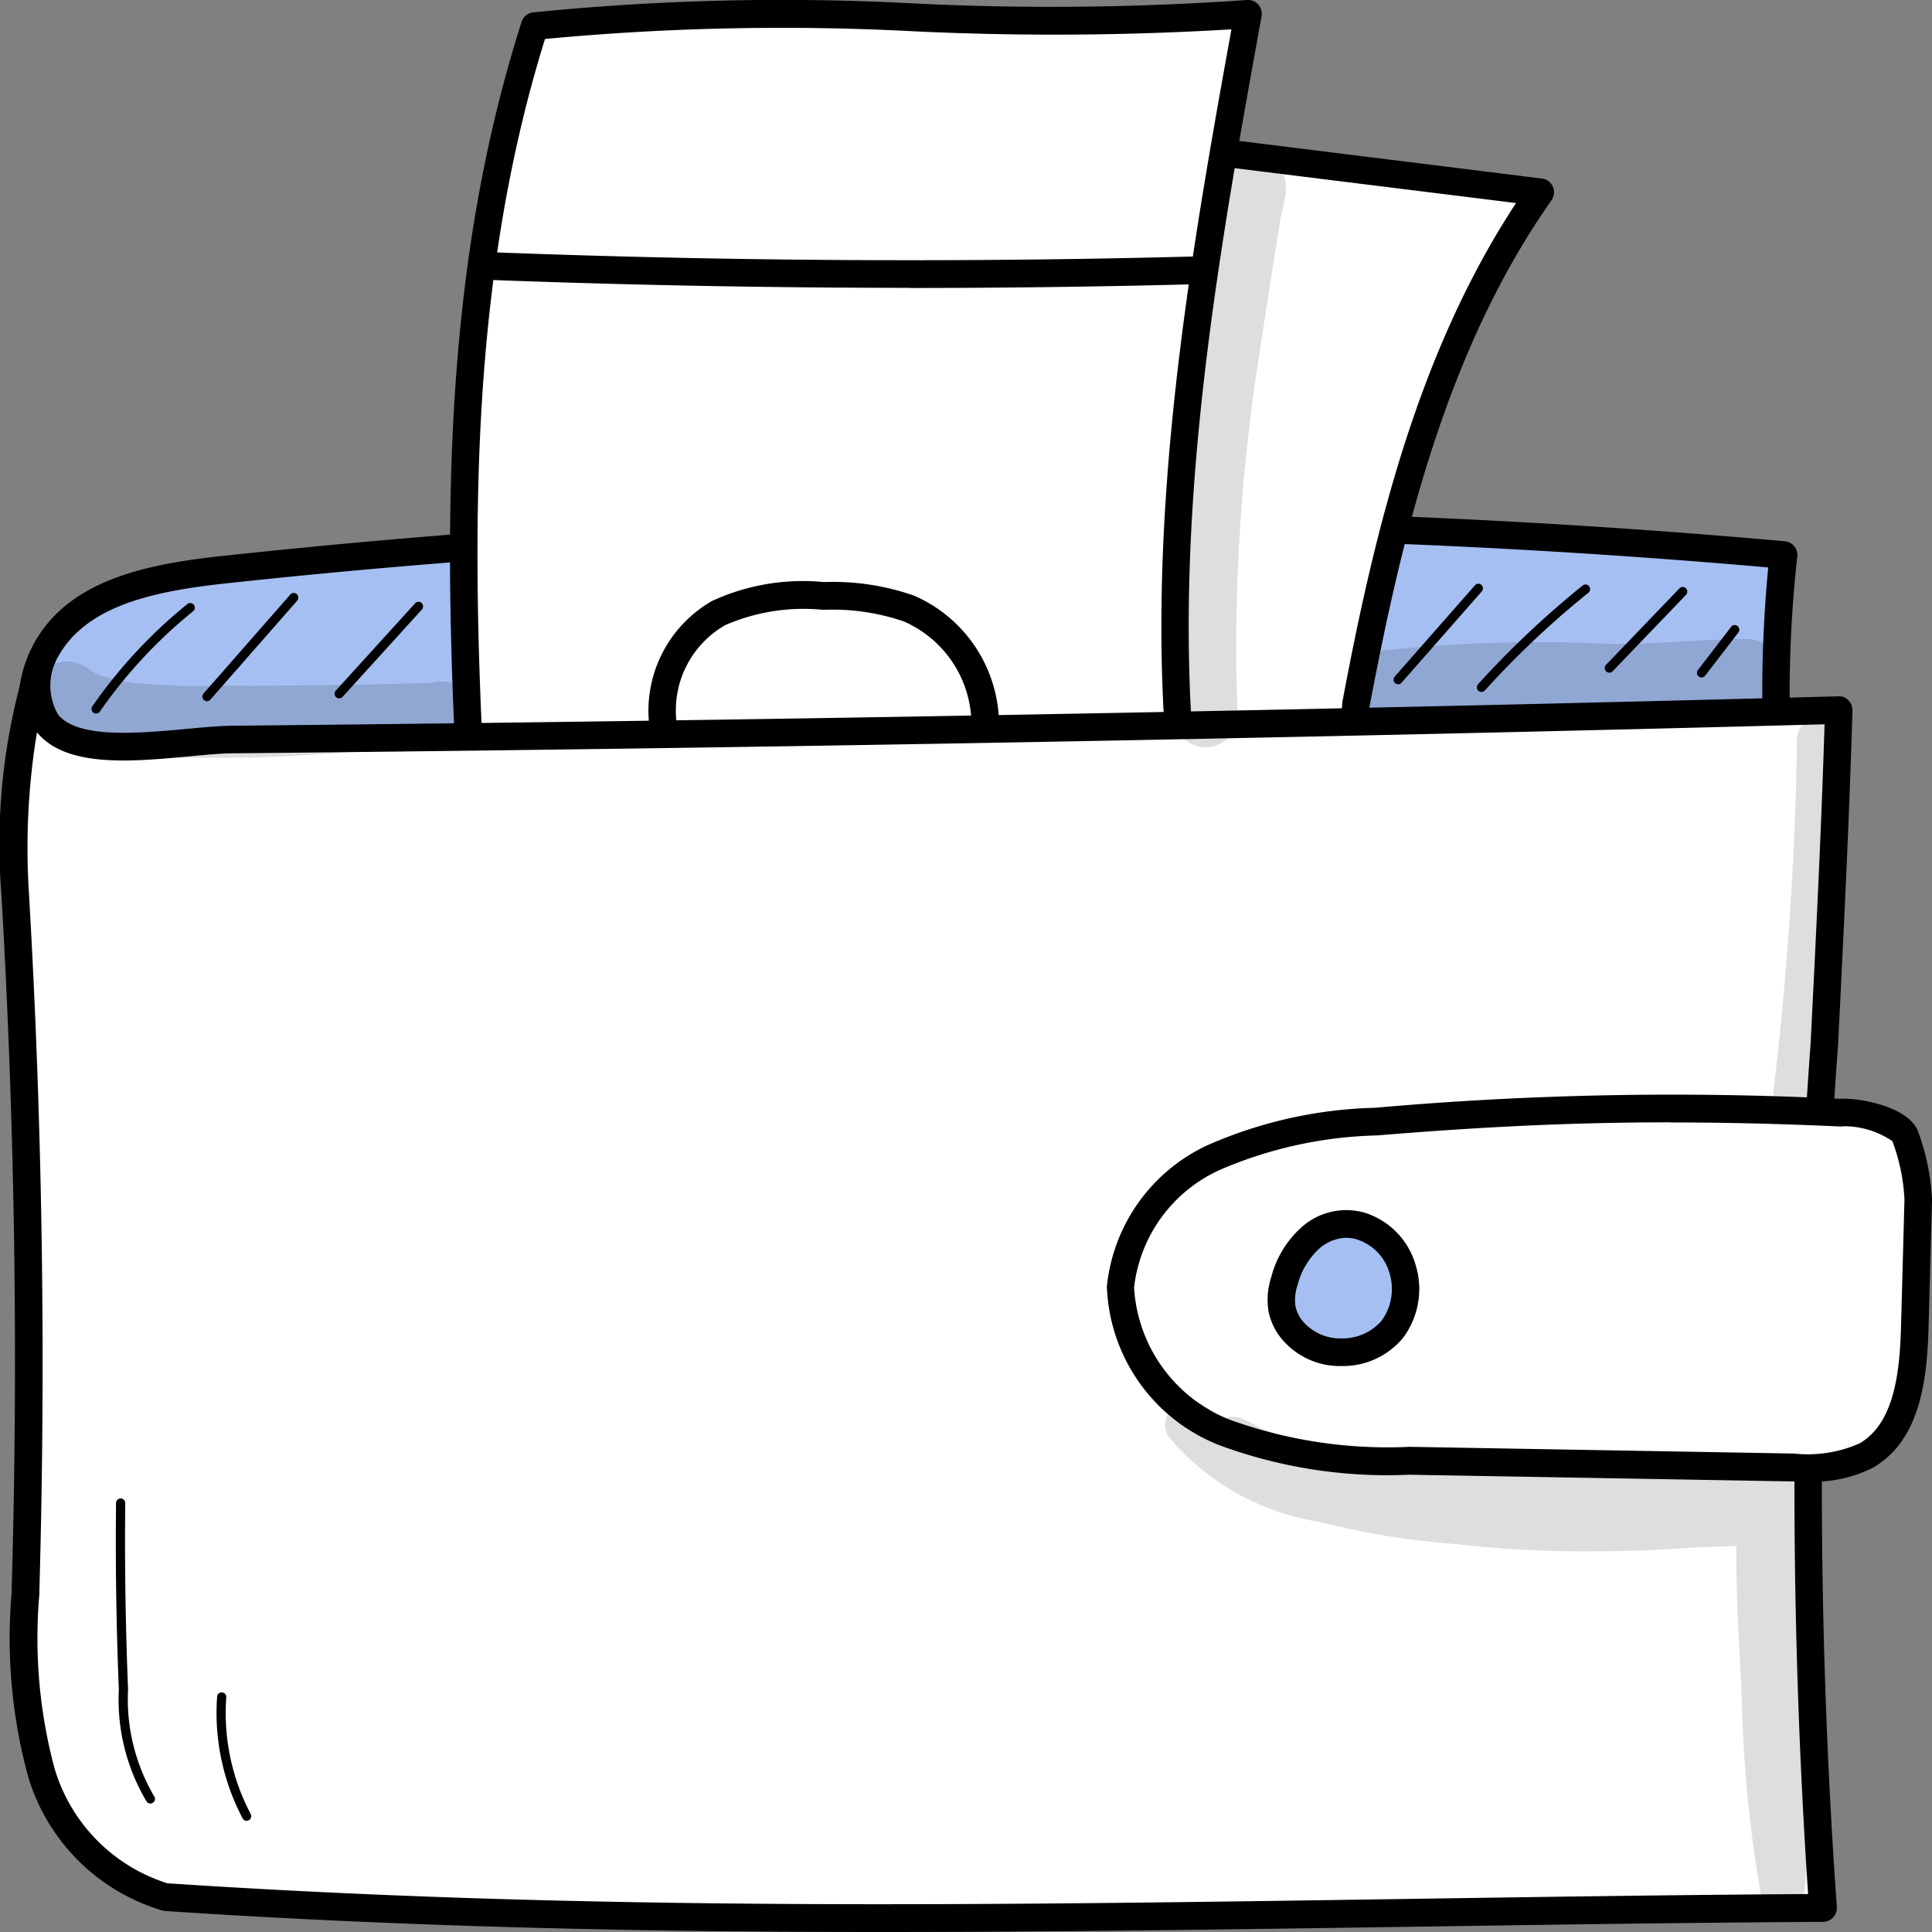
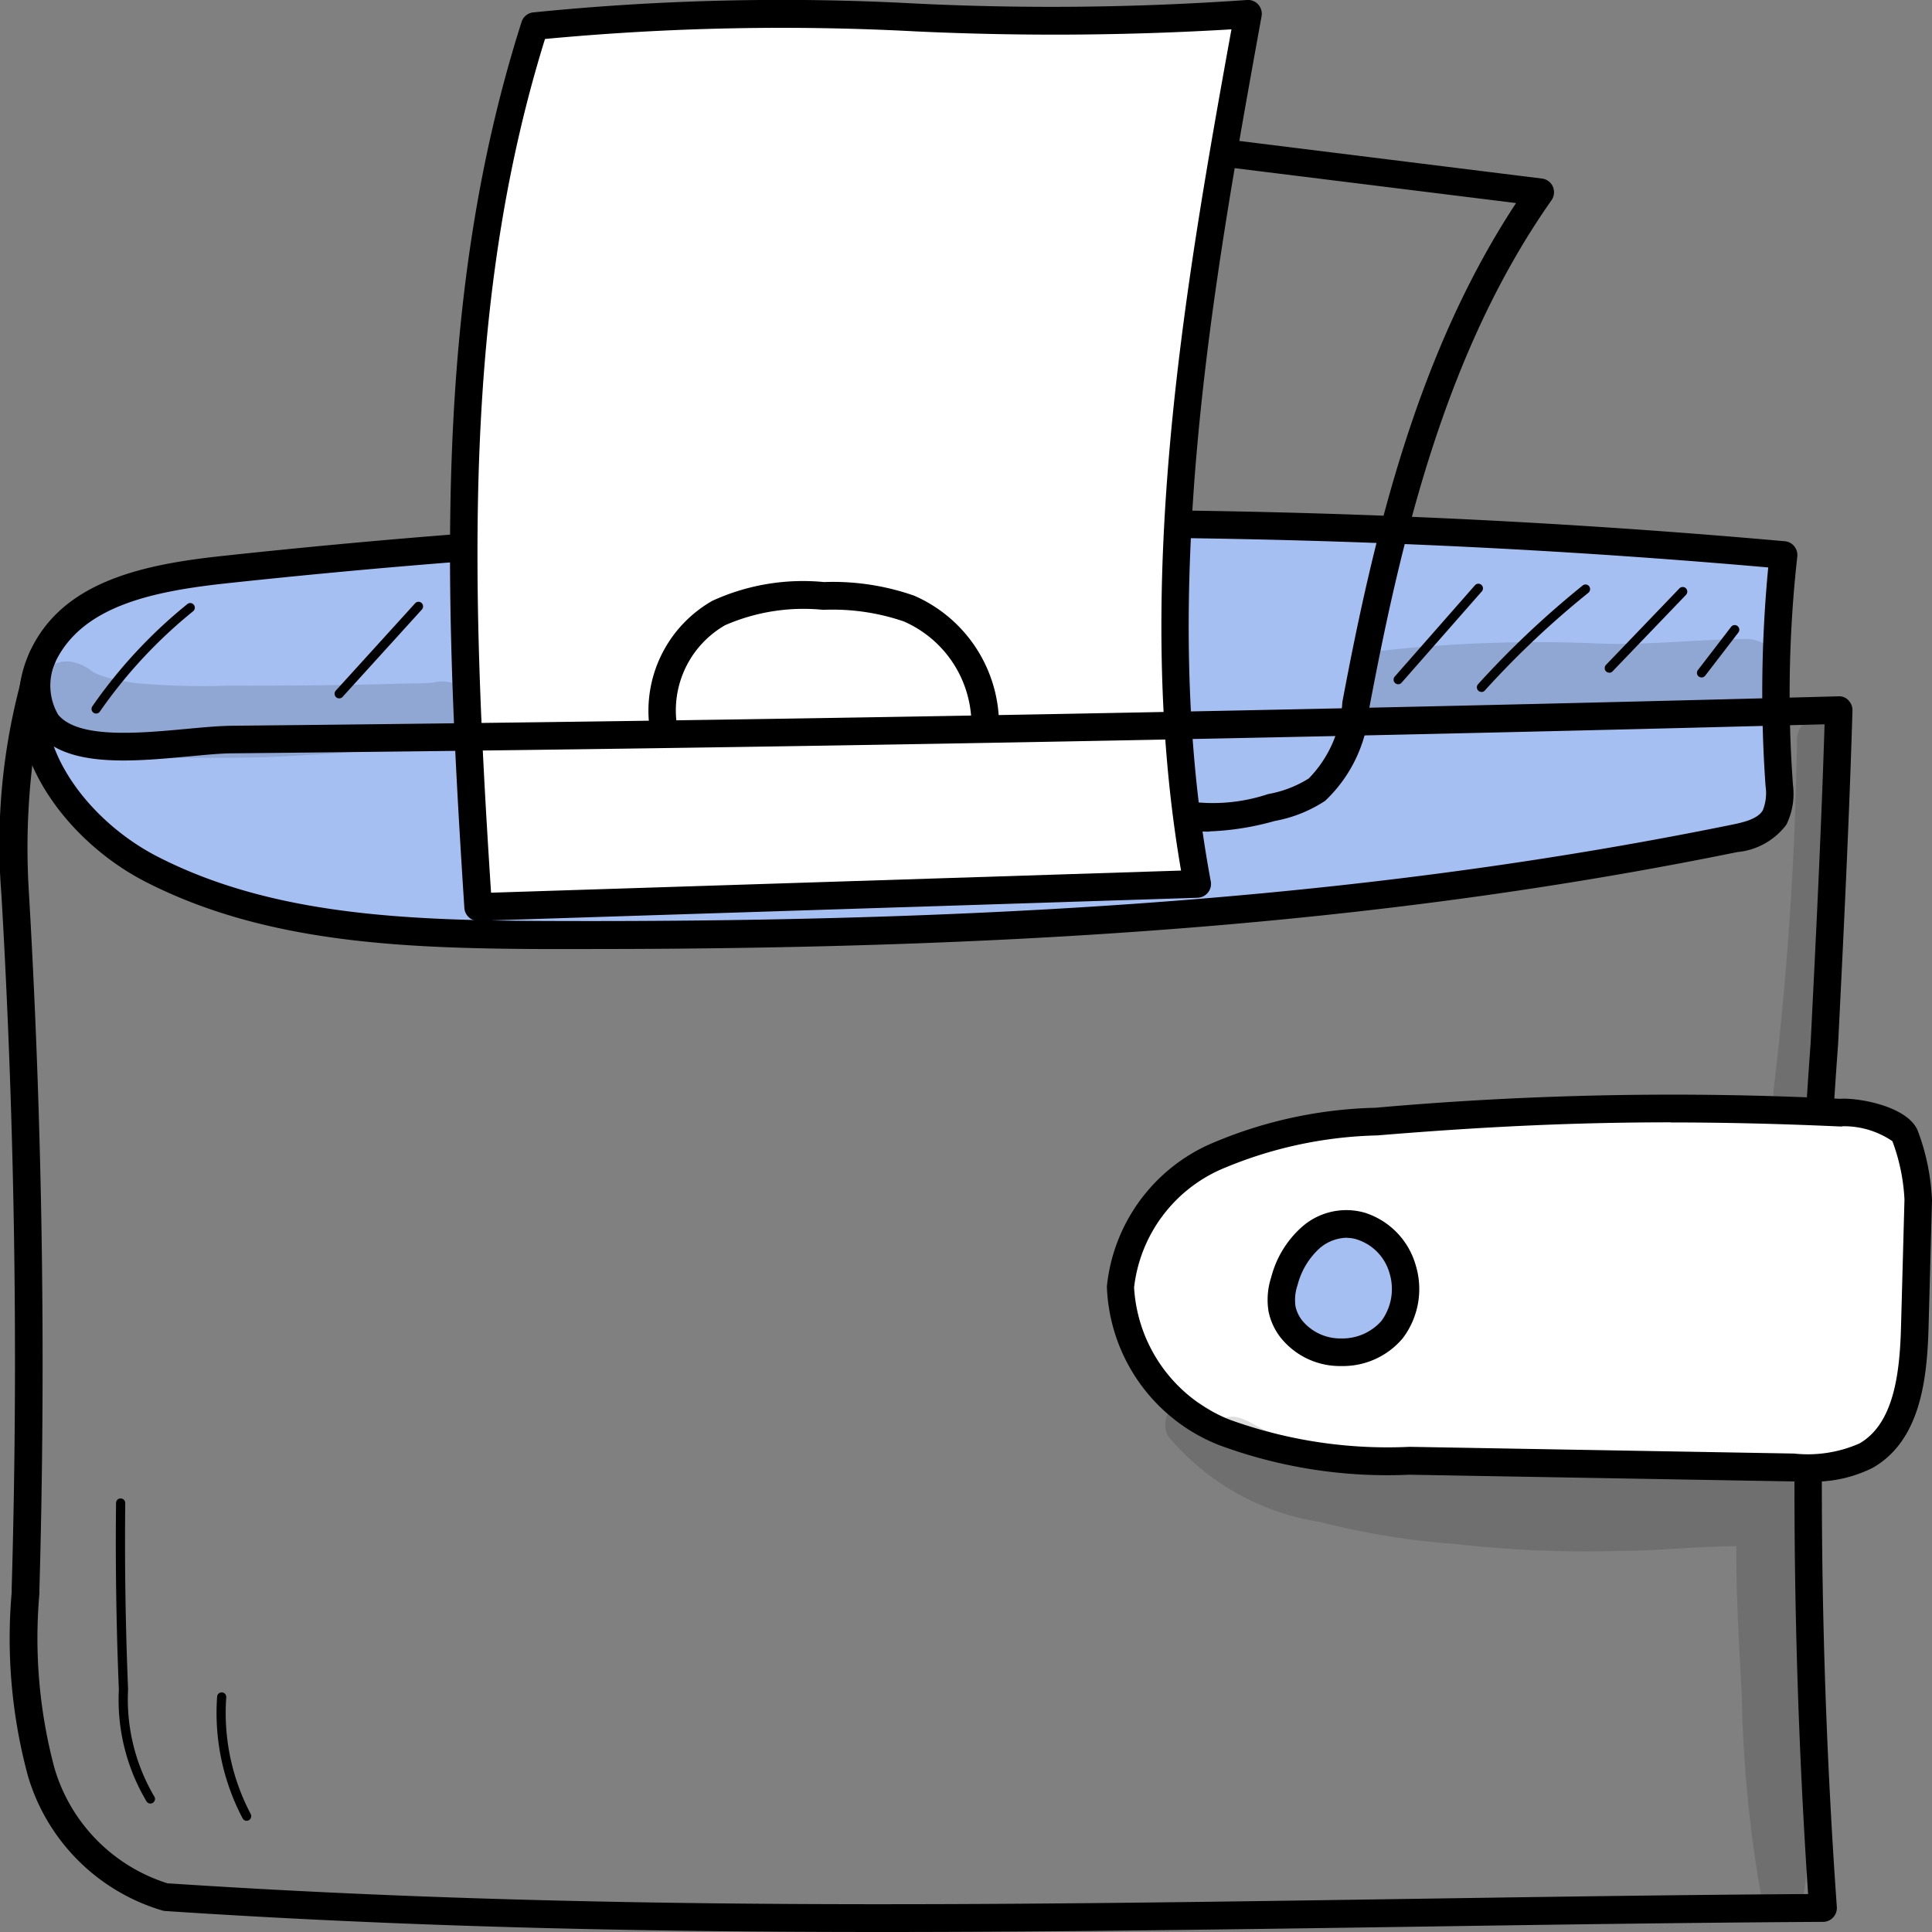
<svg xmlns="http://www.w3.org/2000/svg" id="Groupe_624" data-name="Groupe 624" width="48" height="48" viewBox="0 0 48 48">
  <rect x="0" y="0" width="48" height="48" fill="#808080" stroke="none" />
  <defs>
    <clipPath id="clip-path">
      <rect id="Rectangle_3621" data-name="Rectangle 3621" width="48" height="48" fill="none" />
    </clipPath>
    <clipPath id="clip-path-3">
-       <rect id="Rectangle_3615" data-name="Rectangle 3615" width="2.924" height="14.734" transform="translate(29.02 3.833)" fill="none" />
-     </clipPath>
+       </clipPath>
    <clipPath id="clip-path-4">
      <rect id="Rectangle_3616" data-name="Rectangle 3616" width="10.936" height="2.404" transform="translate(0.841 16.423)" fill="none" />
    </clipPath>
    <clipPath id="clip-path-5">
      <rect id="Rectangle_3617" data-name="Rectangle 3617" width="10.753" height="2.08" transform="translate(33.478 15.875)" fill="none" />
    </clipPath>
    <clipPath id="clip-path-6">
      <rect id="Rectangle_3618" data-name="Rectangle 3618" width="16.134" height="12.837" transform="translate(28.947 34.786)" fill="none" />
    </clipPath>
    <clipPath id="clip-path-7">
      <rect id="Rectangle_3619" data-name="Rectangle 3619" width="1.704" height="9.891" transform="translate(44.059 17.814)" fill="none" />
    </clipPath>
  </defs>
  <g id="Groupe_641" data-name="Groupe 641" clip-path="url(#clip-path)">
    <g id="Groupe_640" data-name="Groupe 640">
      <g id="Groupe_639" data-name="Groupe 639" clip-path="url(#clip-path)">
        <path id="Tracé_1215" data-name="Tracé 1215" d="M44.314,13.792a197.437,197.437,0,0,0-38.793.369c-1.762.191-3.73.558-4.473,2.186-.907,1.986.791,4.266,2.722,5.254,2.96,1.514,6.408,1.616,9.725,1.631a145.01,145.01,0,0,0,29.6-2.4,1.4,1.4,0,0,0,.991-.52,1.419,1.419,0,0,0,.115-.79,30.947,30.947,0,0,1,.109-5.731" fill="#a5bff2" />
        <path id="Tracé_1216" data-name="Tracé 1216" d="M14.7,23.579l-1.2,0c-3.517-.015-6.919-.155-9.878-1.668C1.478,20.814-.23,18.321.738,16.2c.789-1.728,2.747-2.167,4.747-2.383a197.952,197.952,0,0,1,38.859-.37.336.336,0,0,1,.236.128.347.347,0,0,1,.072.262,30.82,30.82,0,0,0-.106,5.669,1.742,1.742,0,0,1-.163.981,1.722,1.722,0,0,1-1.217.682c-8.15,1.66-16.972,2.409-28.47,2.409M26.8,13.358A197.033,197.033,0,0,0,5.557,14.5c-1.8.2-3.553.57-4.2,1.987-.8,1.746.711,3.852,2.566,4.8,2.826,1.446,6.141,1.579,9.574,1.594,12.031.052,21.15-.684,29.534-2.392.305-.062.642-.146.765-.357a1.154,1.154,0,0,0,.069-.6,32.785,32.785,0,0,1,.066-5.434c-5.69-.5-11.413-.746-17.136-.746" />
-         <path id="Tracé_1217" data-name="Tracé 1217" d="M28.673,3.586l9.6,1.192c-2.608,3.712-3.74,8.262-4.581,12.736a3.237,3.237,0,0,1-.964,2.108,3.1,3.1,0,0,1-1.132.445,4.559,4.559,0,0,1-2.186.175c-1.48-.372-2.2-2.064-2.485-3.579-.834-4.378.1-8.934,1.753-13.077" fill="#fff" />
+         <path id="Tracé_1217" data-name="Tracé 1217" d="M28.673,3.586c-2.608,3.712-3.74,8.262-4.581,12.736a3.237,3.237,0,0,1-.964,2.108,3.1,3.1,0,0,1-1.132.445,4.559,4.559,0,0,1-2.186.175c-1.48-.372-2.2-2.064-2.485-3.579-.834-4.378.1-8.934,1.753-13.077" fill="#fff" />
        <path id="Tracé_1218" data-name="Tracé 1218" d="M30.046,20.662a2.963,2.963,0,0,1-.723-.084c-1.833-.461-2.5-2.61-2.739-3.85-.754-3.96-.158-8.425,1.772-13.271a.343.343,0,0,1,.358-.213l9.595,1.192a.341.341,0,0,1,.271.2.35.35,0,0,1-.034.34c-2.587,3.68-3.7,8.23-4.524,12.6a3.541,3.541,0,0,1-1.1,2.321,3.371,3.371,0,0,1-1.252.5,6.847,6.847,0,0,1-1.626.259m-1.154-16.7c-1.8,4.625-2.354,8.876-1.638,12.637.2,1.078.768,2.942,2.233,3.31a4.336,4.336,0,0,0,2.023-.175,2.8,2.8,0,0,0,1.01-.389,2.958,2.958,0,0,0,.832-1.894c.8-4.263,1.882-8.7,4.316-12.4Z" />
        <path id="Tracé_1219" data-name="Tracé 1219" d="M11.878,22.534C11.4,15.2,11.047,7.661,13.283.651,19.169-.1,25.16.877,31.008.344c-1.3,7.143-2.591,14.481-1.262,21.617Z" fill="#fff" />
        <path id="Tracé_1220" data-name="Tracé 1220" d="M11.877,22.879a.343.343,0,0,1-.34-.322C11.018,14.581,10.766,7.42,12.958.546A.339.339,0,0,1,13.24.309a61.538,61.538,0,0,1,9.53-.22A69.372,69.372,0,0,0,30.977,0a.34.34,0,0,1,.283.111.348.348,0,0,1,.083.295c-1.217,6.714-2.6,14.324-1.262,21.489a.344.344,0,0,1-.324.409l-17.868.573h-.012M13.541.966C11.487,7.567,11.7,14.49,12.2,22.179l17.143-.55c-1.21-7.014.067-14.362,1.252-20.9a73.56,73.56,0,0,1-7.841.051,62.726,62.726,0,0,0-9.21.188" />
-         <path id="Tracé_1221" data-name="Tracé 1221" d="M45.682,17.64q-19.944.534-39.9.731C4,18.389.174,19.406,1.047,16.346a15.355,15.355,0,0,0-.673,5.841q.506,8.638.261,17.3a13.055,13.055,0,0,0,.389,4.547,4.632,4.632,0,0,0,3.1,3.1c13.992.927,27.258.35,41.167.266-.928-10.222.086-19.55.388-29.759" fill="#fff" />
        <path id="Tracé_1222" data-name="Tracé 1222" d="M21.9,48c-5.881,0-11.736-.12-17.8-.522a.312.312,0,0,1-.052-.008A4.945,4.945,0,0,1,.7,44.144a13.068,13.068,0,0,1-.41-4.577l0-.091C.457,33.745.369,27.934.034,22.208a15.54,15.54,0,0,1,.695-5.985.341.341,0,0,1,.427-.2.347.347,0,0,1,.22.423,1.439,1.439,0,0,0,.068,1.309c.493.6,1.979.466,3.173.356.425-.04.827-.077,1.167-.08,13.237-.131,26.658-.377,39.89-.731a.306.306,0,0,1,.25.1.352.352,0,0,1,.1.254c-.084,2.819-.223,5.6-.357,8.292a148.28,148.28,0,0,0-.032,21.425.347.347,0,0,1-.088.263.339.339,0,0,1-.25.114c-3.466.02-6.941.073-10.3.123C30.558,47.935,26.224,48,21.9,48M4.177,46.791c10.48.693,20.355.544,30.809.387,3.242-.048,6.59-.1,9.936-.121a151.322,151.322,0,0,1,.063-21.149c.129-2.571.262-5.225.346-7.913-13.119.349-26.42.592-39.541.721-.311,0-.7.04-1.111.078-1.425.131-3.039.281-3.761-.6l0,0a17.652,17.652,0,0,0-.2,3.979c.336,5.747.424,11.577.261,17.329l0,.091a12.521,12.521,0,0,0,.374,4.335,4.26,4.26,0,0,0,2.829,2.869" />
-         <path id="Tracé_1223" data-name="Tracé 1223" d="M22.6,7.151c-3.514,0-7.034-.068-10.526-.2a.345.345,0,0,1,.026-.689c5.82.226,11.721.264,17.537.111a.338.338,0,0,1,.35.336.344.344,0,0,1-.332.354q-3.513.091-7.055.092" />
        <path id="Tracé_1224" data-name="Tracé 1224" d="M24.475,18.251a.343.343,0,0,1-.341-.338,2.8,2.8,0,0,0-1.683-2.475,5.466,5.466,0,0,0-2-.287,4.878,4.878,0,0,0-2.434.381,2.44,2.44,0,0,0-1.216,2.336.341.341,0,1,1-.678.072A3.142,3.142,0,0,1,17.7,14.926a5.409,5.409,0,0,1,2.771-.465,6.106,6.106,0,0,1,2.24.338,3.509,3.509,0,0,1,2.108,3.1.342.342,0,0,1-.334.352Z" />
        <path id="Tracé_1225" data-name="Tracé 1225" d="M45.726,27.642a83.8,83.8,0,0,0-11.535.223,10.74,10.74,0,0,0-4.022.886,4.006,4.006,0,0,0-2.333,3.222,4.066,4.066,0,0,0,2.582,3.615,11.685,11.685,0,0,0,4.6.7l9.55.167a3.432,3.432,0,0,0,1.8-.3c1.021-.59,1.171-1.989,1.2-3.178q.042-1.587.086-3.173a5.127,5.127,0,0,0-.321-1.575c-.155-.439-1.371-.643-1.611-.593" fill="#fff" />
        <path id="Tracé_1226" data-name="Tracé 1226" d="M44.885,36.806c-.111,0-.219,0-.323,0l-9.549-.167A12.034,12.034,0,0,1,30.28,35.9,4.4,4.4,0,0,1,27.5,31.96a4.355,4.355,0,0,1,2.521-3.517,10.992,10.992,0,0,1,4.148-.921A83.742,83.742,0,0,1,45.715,27.3c.4-.035,1.712.169,1.943.823A5.576,5.576,0,0,1,48,29.82l-.086,3.174c-.037,1.342-.228,2.8-1.375,3.467a3.249,3.249,0,0,1-1.653.345m-3.38-8.922c-2.321,0-4.567.1-7.286.325a10.453,10.453,0,0,0-3.9.851,3.661,3.661,0,0,0-2.144,2.927,3.767,3.767,0,0,0,2.379,3.286,11.532,11.532,0,0,0,4.468.673l9.55.167a3.182,3.182,0,0,0,1.625-.251c.854-.493,1-1.736,1.032-2.887l.086-3.174a4.792,4.792,0,0,0-.3-1.449,2.141,2.141,0,0,0-1.226-.371.255.255,0,0,1-.078.006c-1.5-.068-2.864-.1-4.206-.1" />
        <path id="Tracé_1227" data-name="Tracé 1227" d="M33.808,30.46a1.325,1.325,0,0,0-1.219.268,2.167,2.167,0,0,0-.677,1.1,1.51,1.51,0,0,0-.059.692,1.2,1.2,0,0,0,.237.5,1.613,1.613,0,1,0,1.718-2.561" fill="#a5bff2" />
        <path id="Tracé_1228" data-name="Tracé 1228" d="M33.337,33.939h-.02a1.884,1.884,0,0,1-1.5-.707,1.556,1.556,0,0,1-.3-.648,1.8,1.8,0,0,1,.067-.855,2.5,2.5,0,0,1,.79-1.271,1.665,1.665,0,0,1,1.538-.327,1.918,1.918,0,0,1,1.26,1.3,2.027,2.027,0,0,1-.32,1.816,1.939,1.939,0,0,1-1.516.692m.126-3.188A1.072,1.072,0,0,0,32.8,31a1.852,1.852,0,0,0-.562.926,1.138,1.138,0,0,0-.052.53.866.866,0,0,0,.171.357,1.225,1.225,0,0,0,.965.44,1.292,1.292,0,0,0,1-.436,1.339,1.339,0,0,0,.2-1.186,1.229,1.229,0,0,0-.816-.839.767.767,0,0,0-.24-.037" />
        <path id="Tracé_1229" data-name="Tracé 1229" d="M2.388,17.728a.11.11,0,0,1-.065-.021.115.115,0,0,1-.028-.16,12.241,12.241,0,0,1,2.36-2.539.112.112,0,0,1,.16.018.115.115,0,0,1-.018.161,12.022,12.022,0,0,0-2.316,2.492.112.112,0,0,1-.093.049" />
-         <path id="Tracé_1230" data-name="Tracé 1230" d="M5.142,17.421a.112.112,0,0,1-.076-.029.116.116,0,0,1-.009-.162l2.156-2.459a.112.112,0,0,1,.16-.01.117.117,0,0,1,.01.163L5.227,17.382a.112.112,0,0,1-.085.039" />
        <path id="Tracé_1231" data-name="Tracé 1231" d="M8.427,17.351a.113.113,0,0,1-.077-.03.117.117,0,0,1-.007-.163l1.971-2.17a.114.114,0,0,1,.16-.007.116.116,0,0,1,.007.163l-1.97,2.17a.116.116,0,0,1-.084.037" />
        <path id="Tracé_1232" data-name="Tracé 1232" d="M34.737,17a.112.112,0,0,1-.075-.029.115.115,0,0,1-.01-.162l1.993-2.268a.112.112,0,0,1,.16-.01.115.115,0,0,1,.01.162l-1.993,2.268a.112.112,0,0,1-.085.039" />
        <path id="Tracé_1233" data-name="Tracé 1233" d="M36.805,17.19a.113.113,0,0,1-.077-.03A.117.117,0,0,1,36.721,17a22.914,22.914,0,0,1,2.6-2.453.112.112,0,0,1,.16.018.117.117,0,0,1-.018.162,22.546,22.546,0,0,0-2.574,2.429.116.116,0,0,1-.084.037" />
        <path id="Tracé_1234" data-name="Tracé 1234" d="M39.981,16.712a.116.116,0,0,1-.079-.032.117.117,0,0,1,0-.163l1.824-1.9a.114.114,0,0,1,.161,0,.117.117,0,0,1,0,.163l-1.824,1.9a.115.115,0,0,1-.082.035" />
        <path id="Tracé_1235" data-name="Tracé 1235" d="M42.276,16.831a.114.114,0,0,1-.09-.186l.823-1.071a.112.112,0,0,1,.159-.02.115.115,0,0,1,.02.162l-.823,1.071a.114.114,0,0,1-.089.044" />
        <path id="Tracé_1236" data-name="Tracé 1236" d="M3.735,44.808a.111.111,0,0,1-.091-.047,4.929,4.929,0,0,1-.691-2.781c-.063-1.537-.087-3.1-.07-4.638A.114.114,0,0,1,3,37.228H3a.115.115,0,0,1,.112.117c-.017,1.537.007,3.093.07,4.626a4.76,4.76,0,0,0,.646,2.654.115.115,0,0,1-.024.161.11.11,0,0,1-.067.022" />
        <path id="Tracé_1237" data-name="Tracé 1237" d="M6.128,45.237a.115.115,0,0,1-.1-.06,5.622,5.622,0,0,1-.634-3.018.114.114,0,1,1,.227.017,5.377,5.377,0,0,0,.607,2.891.116.116,0,0,1-.046.156.117.117,0,0,1-.054.014" />
        <g id="Groupe_626" data-name="Groupe 626" opacity="0.129">
          <g id="Groupe_625" data-name="Groupe 625">
            <g id="Groupe_624-2" data-name="Groupe 624" clip-path="url(#clip-path-3)">
              <path id="Tracé_1238" data-name="Tracé 1238" d="M31.832,4.25a.857.857,0,0,0-1.559.206c-.543,3.055-.938,5.414-1.184,8.084a36.3,36.3,0,0,0,.087,5.408.8.8,0,0,0,1.176.511.824.824,0,0,0,.387-.809c0-.429-.027-.857-.025-1.286A47.115,47.115,0,0,1,31.3,8.713c.163-1.067.332-2.133.5-3.2.056-.419.284-.868.038-1.264" />
            </g>
          </g>
        </g>
        <g id="Groupe_629" data-name="Groupe 629" opacity="0.129">
          <g id="Groupe_628" data-name="Groupe 628">
            <g id="Groupe_627" data-name="Groupe 627" clip-path="url(#clip-path-4)">
              <path id="Tracé_1239" data-name="Tracé 1239" d="M11.2,16.956a.956.956,0,0,0-.458.007c-.312.021-.626.014-.938.027-1.371.037-2.743.049-4.115.044a18.46,18.46,0,0,1-2.34-.064c-.133-.021-.438-.071-.551-.1a3.667,3.667,0,0,1-.4-.129c-.034-.018-.069-.034-.1-.055a1.173,1.173,0,0,0-.54-.247.818.818,0,0,0-.517,1.512,6.129,6.129,0,0,0,3.478.879c.991,0,1.984,0,2.972-.077.911-.043,1.818-.137,2.725-.215.353,0,.769.085,1.058-.171a.808.808,0,0,0-.27-1.407" />
            </g>
          </g>
        </g>
        <g id="Groupe_632" data-name="Groupe 632" opacity="0.129">
          <g id="Groupe_631" data-name="Groupe 631">
            <g id="Groupe_630" data-name="Groupe 630" clip-path="url(#clip-path-5)">
              <path id="Tracé_1240" data-name="Tracé 1240" d="M43.4,15.875c-1.226.008-2.45.16-3.677.113a34.992,34.992,0,0,0-5.36.176.9.9,0,1,0,.222,1.764c.828-.174,2.921-.077,4.482-.132,1.433.037,2.855-.135,4.283-.214a.854.854,0,1,0,.05-1.707" />
            </g>
          </g>
        </g>
        <g id="Groupe_635" data-name="Groupe 635" opacity="0.129">
          <g id="Groupe_634" data-name="Groupe 634">
            <g id="Groupe_633" data-name="Groupe 633" clip-path="url(#clip-path-6)">
              <path id="Tracé_1241" data-name="Tracé 1241" d="M44.9,37.717a.834.834,0,0,0,.069-.088.813.813,0,0,0-.474-1.178.8.8,0,0,0-.406,0c-.051,0-.1.009-.153.009-1.392.1-2.788-.015-4.183.06a37.416,37.416,0,0,1-5.954-.364l-.038-.005a6.534,6.534,0,0,1-.74-.153l-.02,0h.009a11.947,11.947,0,0,1-1.587-.47c-.324-.14-.625-.419-.995-.3a.663.663,0,0,0-.123.045c-.121-.112-.208-.273-.371-.325a.594.594,0,0,0-.907.741,6.146,6.146,0,0,0,3.775,2.125,18.824,18.824,0,0,0,3.344.545,28.68,28.68,0,0,0,4.071.174c.975,0,1.947-.117,2.923-.118-.011,1.258.076,2.514.135,3.771a31.943,31.943,0,0,0,.505,5.057.532.532,0,0,0,.979.111,8.119,8.119,0,0,0,.152-1.974c.021-1.55-.08-3.1-.039-4.651.029-.643.1-1.284.154-1.926.031-.34.1-.776-.122-1a.662.662,0,0,0,0-.077" />
            </g>
          </g>
        </g>
        <g id="Groupe_638" data-name="Groupe 638" opacity="0.129">
          <g id="Groupe_637" data-name="Groupe 637">
            <g id="Groupe_636" data-name="Groupe 636" clip-path="url(#clip-path-7)">
              <path id="Tracé_1242" data-name="Tracé 1242" d="M45.715,18.154a.557.557,0,0,0-1.069.218,83.913,83.913,0,0,1-.587,8.758.575.575,0,0,0,.976.408c.244-.25.147-.625.217-.941-.038.325.139-1.058.144-1.326.174-1.91.318-3.823.323-5.743a6.78,6.78,0,0,0,0-1.374" />
            </g>
          </g>
        </g>
      </g>
    </g>
  </g>
</svg>